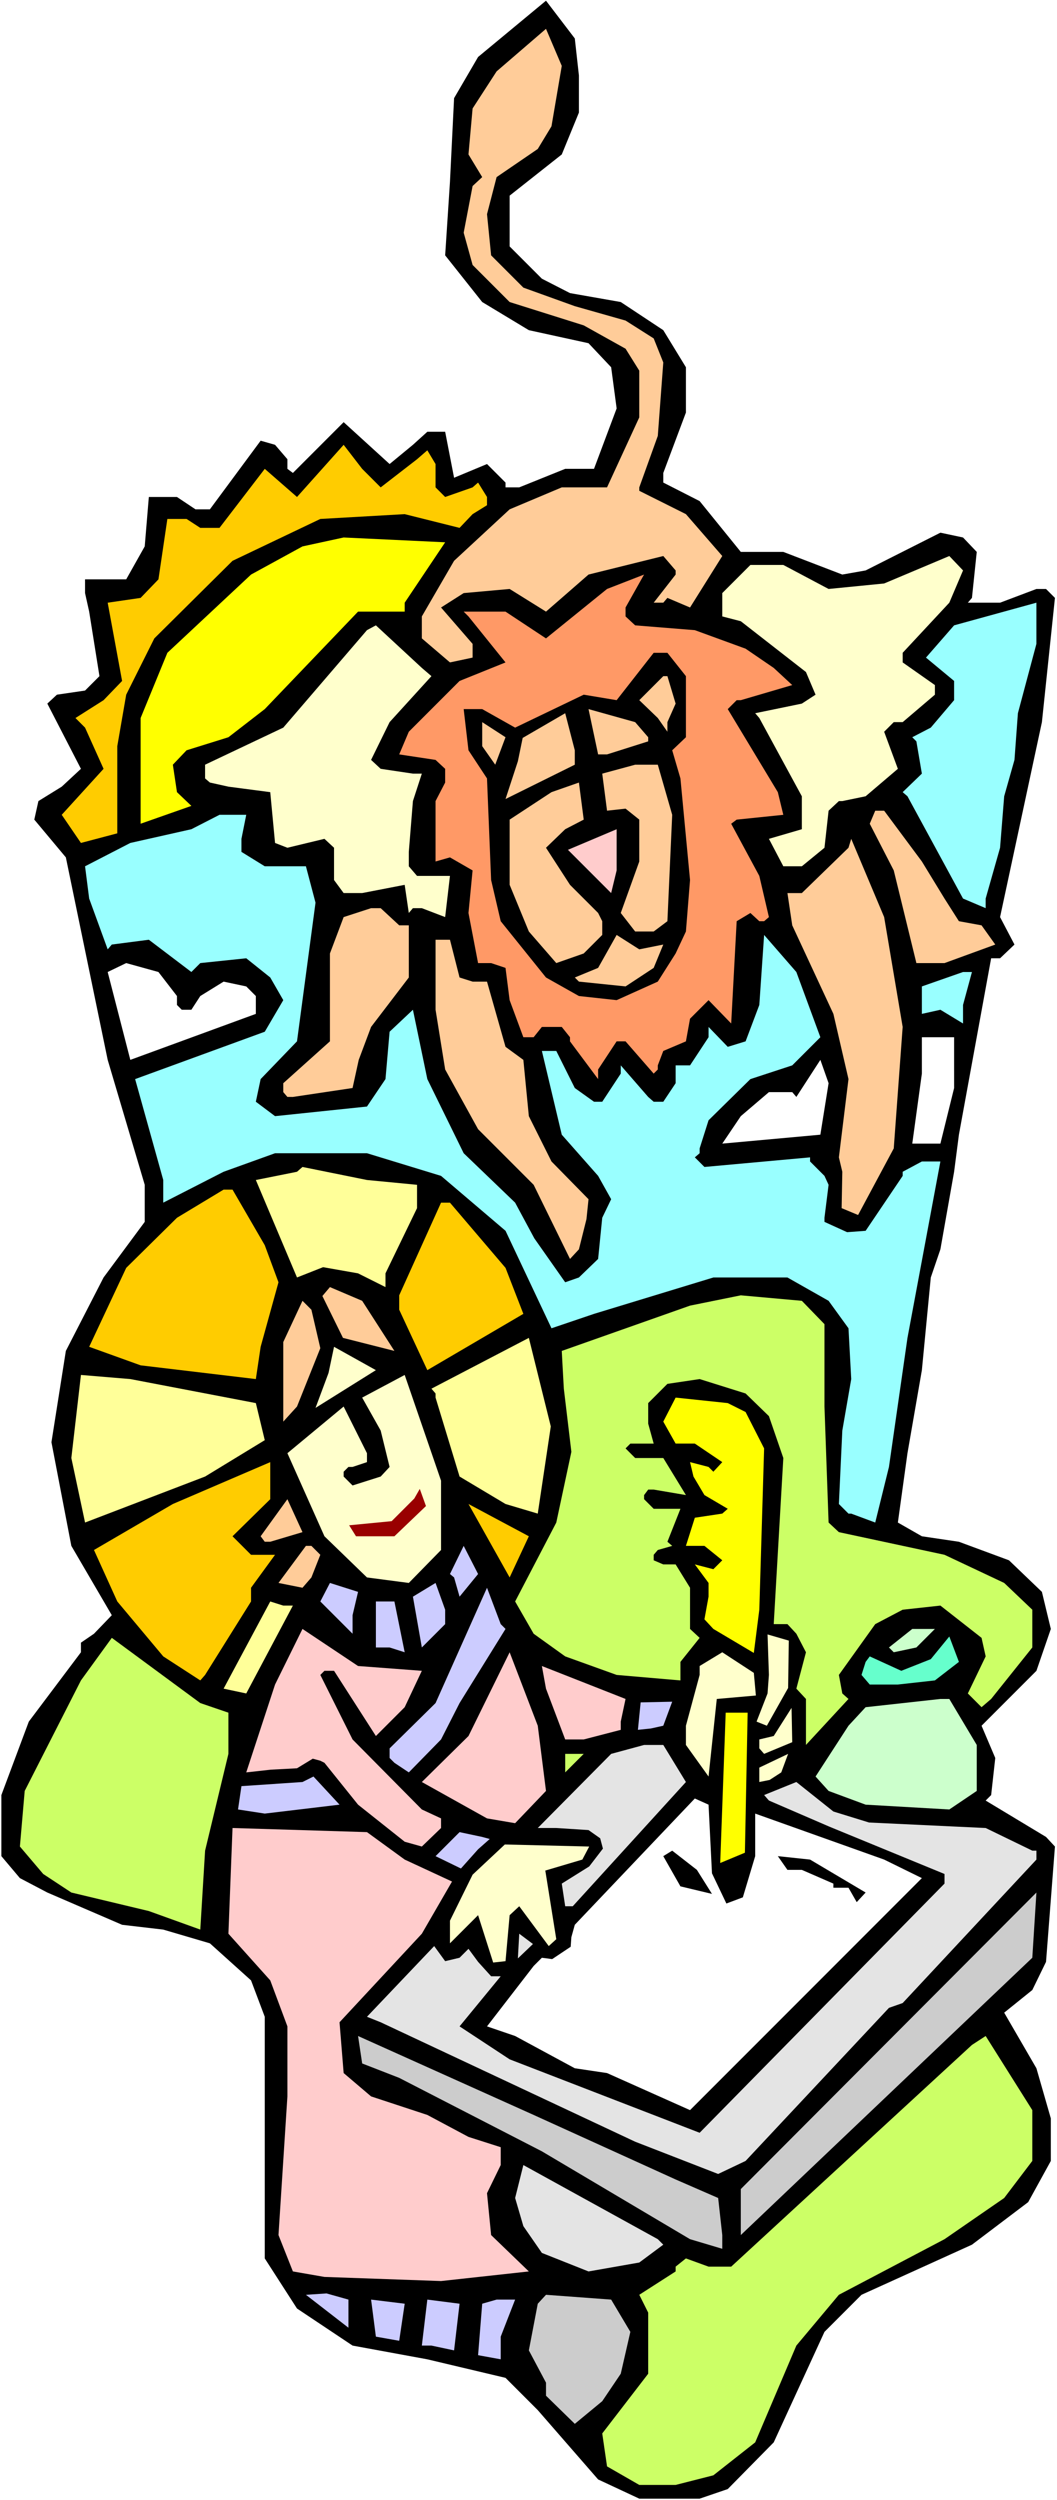
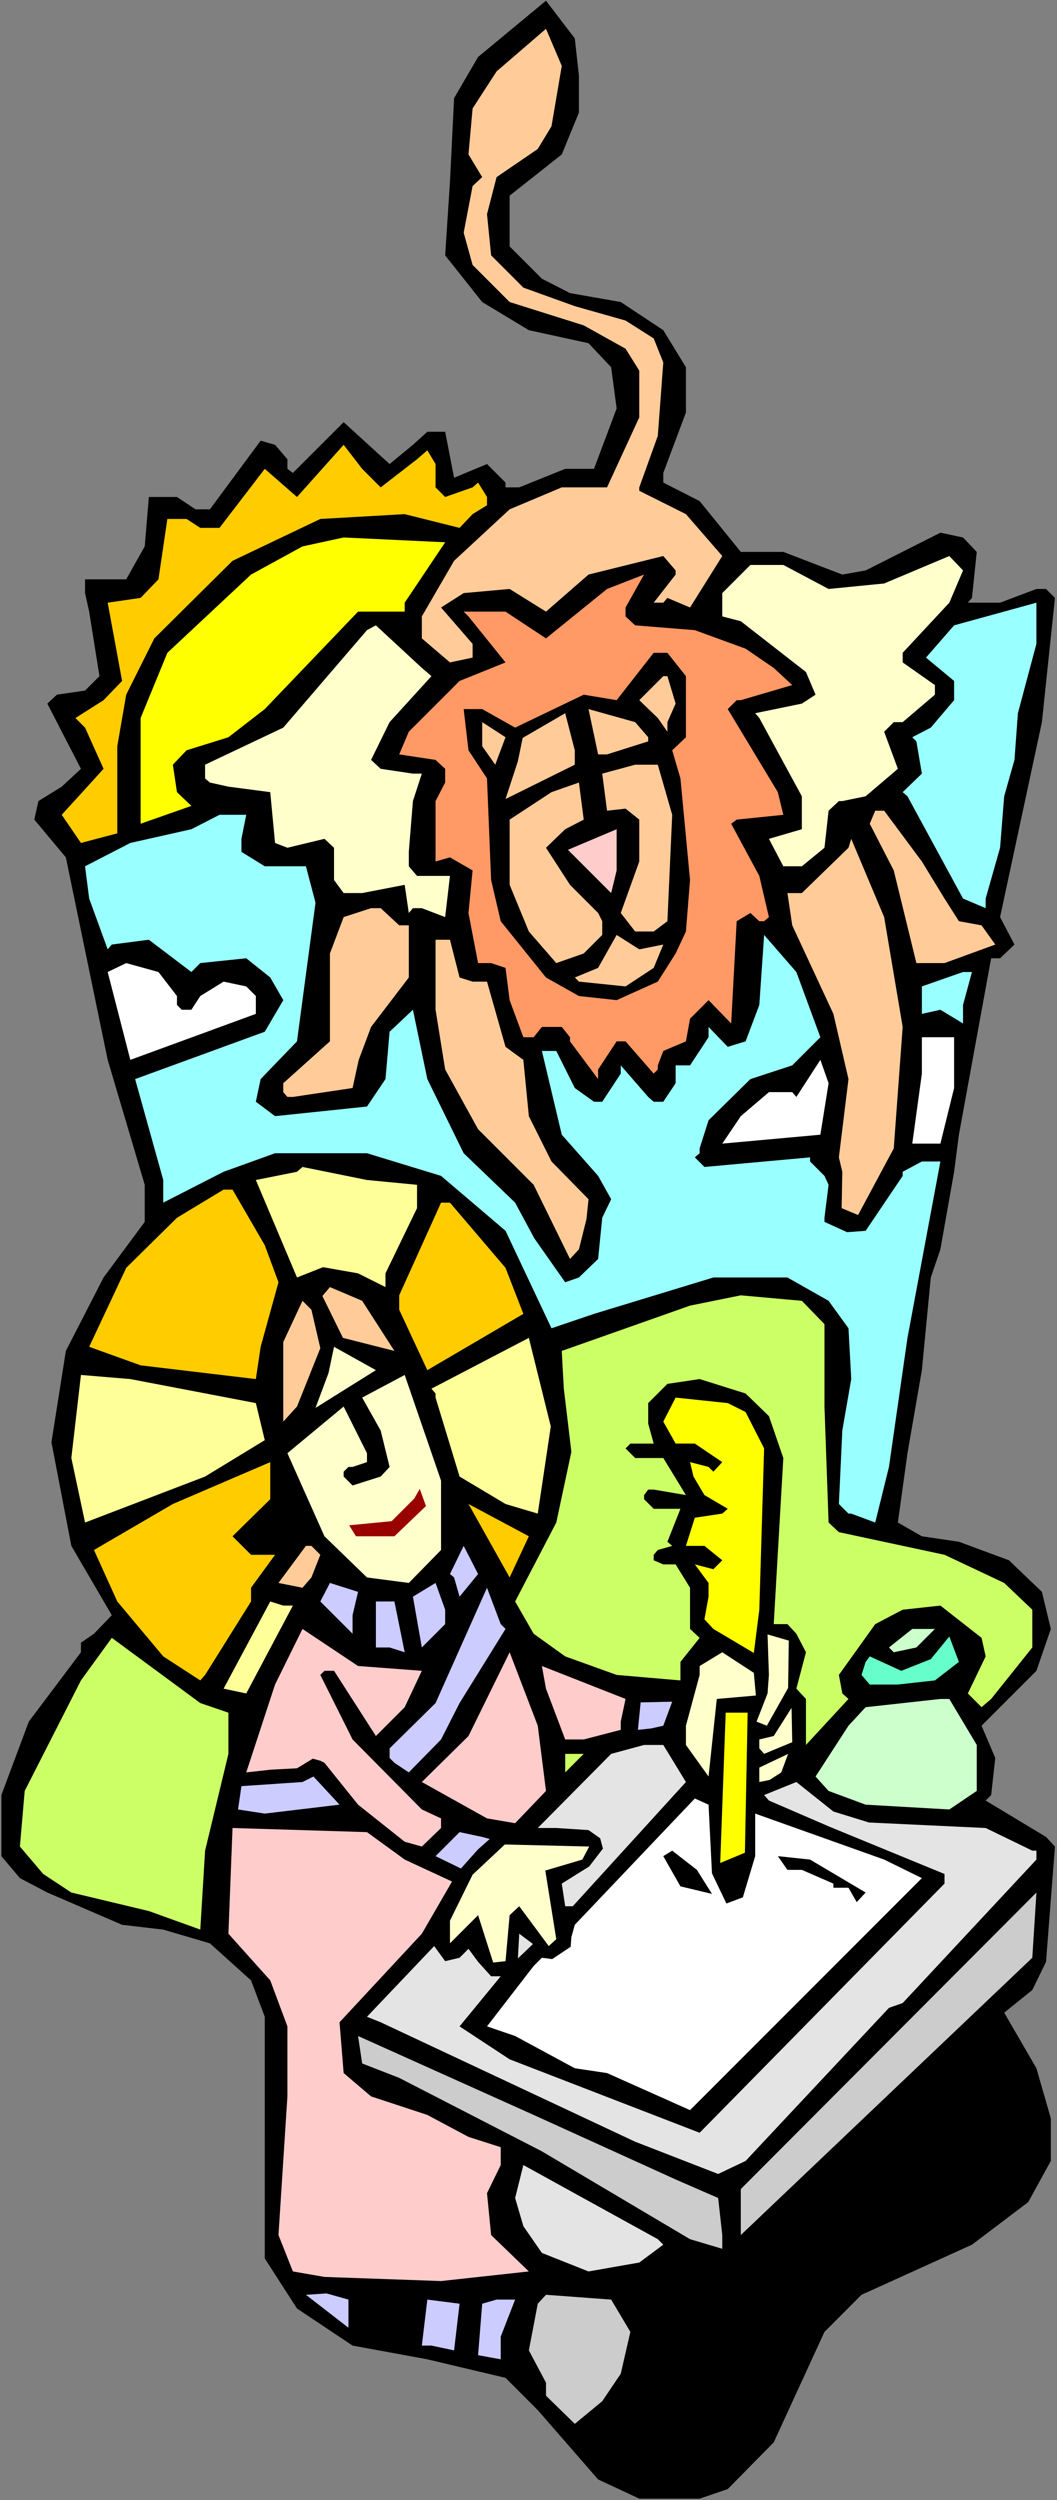
<svg xmlns="http://www.w3.org/2000/svg" xmlns:ns1="http://sodipodi.sourceforge.net/DTD/sodipodi-0.dtd" xmlns:ns2="http://www.inkscape.org/namespaces/inkscape" version="1.0" width="65.889mm" height="155.711mm" id="svg82" ns1:docname="Mark 15.wmf">
  <rect width="100%" height="100%" fill="#808080" stroke="none" />
  <ns1:namedview id="namedview82" pagecolor="#ffffff" bordercolor="#000000" borderopacity="0.25" ns2:showpageshadow="2" ns2:pageopacity="0.0" ns2:pagecheckerboard="0" ns2:deskcolor="#d1d1d1" ns2:document-units="mm" />
  <defs id="defs1">
    <pattern id="WMFhbasepattern" patternUnits="userSpaceOnUse" width="6" height="6" x="0" y="0" />
  </defs>
-   <path style="fill:#ffffff;fill-opacity:1;fill-rule:evenodd;stroke:none" d="M 0,588.515 H 249.03 V 0 H 0 Z" id="path1" />
  <path style="fill:#000000;fill-opacity:1;fill-rule:evenodd;stroke:none" d="m 136.393,17.775 v 8.726 l -4.04,9.857 -12.282,9.695 v 11.958 l 7.595,7.595 6.626,3.393 11.959,2.101 10.019,6.625 5.333,8.726 v 10.665 l -5.333,14.22 v 2.262 l 8.565,4.363 9.696,11.958 h 10.019 l 13.898,5.333 5.494,-0.97 17.615,-8.888 5.333,1.131 3.232,3.393 -1.131,10.827 -0.97,1.131 h 7.595 l 8.565,-3.232 h 2.262 l 2.101,2.101 -3.07,29.248 -9.858,45.892 3.394,6.464 -3.394,3.232 h -2.101 l -7.595,41.529 -1.131,8.726 -3.232,18.26 -2.262,6.625 -2.101,21.815 -3.394,19.553 -2.262,16.321 5.656,3.232 8.727,1.293 11.797,4.363 7.757,7.433 2.101,8.726 -3.394,9.857 -12.928,12.927 3.232,7.595 -0.97,8.726 -1.293,1.293 14.221,8.564 2.101,2.262 -2.101,27.147 -3.232,6.625 -6.626,5.333 7.595,13.089 3.394,11.796 v 10.019 l -5.333,9.695 -13.251,10.019 -26.018,11.796 -8.727,8.726 -11.959,26.016 -10.827,10.988 -6.626,2.262 h -14.221 l -9.696,-4.525 -14.221,-16.321 -7.595,-7.595 -18.423,-4.363 -17.615,-3.232 -13.09,-8.726 -7.595,-11.796 V 474.755 l -3.232,-8.564 -9.696,-8.726 -10.989,-3.232 -9.696,-1.131 -17.615,-7.595 -6.464,-3.393 -4.363,-5.171 V 422.561 L 6.787,405.271 19.069,388.95 v -2.262 l 3.07,-2.101 4.202,-4.363 -9.535,-16.321 -4.686,-24.4 3.394,-21.492 8.888,-17.29 9.696,-13.089 v -8.726 l -8.727,-29.41 -9.858,-47.669 -7.434,-8.888 0.97,-4.363 5.494,-3.393 4.525,-4.201 -7.919,-15.351 2.262,-2.101 6.626,-0.97 3.394,-3.393 -2.424,-15.19 -0.97,-4.363 v -3.232 h 9.696 l 4.363,-7.756 0.97,-11.635 h 6.626 l 4.363,2.909 h 3.394 l 11.959,-16.159 3.394,0.97 2.909,3.393 v 2.262 l 1.293,0.97 11.959,-11.958 10.827,9.857 5.494,-4.525 3.394,-3.07 h 4.202 l 2.101,10.827 7.757,-3.232 4.363,4.363 v 1.131 h 3.232 l 10.827,-4.363 h 6.787 l 5.333,-14.22 -1.293,-9.695 -5.333,-5.656 -14.059,-3.07 -10.989,-6.625 -8.727,-10.988 1.131,-17.29 0.97,-19.714 5.656,-9.695 15.999,-13.25 6.787,8.888 z" id="path2" />
  <path style="fill:#ffcc99;fill-opacity:1;fill-rule:evenodd;stroke:none" d="m 129.929,29.733 -3.232,5.333 -9.696,6.625 -2.262,8.726 0.97,9.695 7.595,7.595 12.12,4.363 11.959,3.393 6.626,4.201 2.262,5.656 -1.293,17.29 -4.363,12.119 v 0.808 l 10.989,5.494 8.565,9.857 -7.595,12.119 -5.333,-2.262 -0.97,1.131 h -2.262 l 5.171,-6.625 v -0.97 l -2.909,-3.393 -17.615,4.363 -6.303,5.494 -3.717,3.232 -8.565,-5.333 -10.827,0.97 -5.333,3.393 7.434,8.564 v 3.232 l -5.333,1.131 -6.626,-5.656 v -5.171 l 7.595,-13.089 13.09,-12.119 12.282,-5.171 h 10.666 L 150.614,98.247 V 87.259 l -3.232,-5.171 -9.858,-5.494 -17.453,-5.494 -8.727,-8.726 -2.101,-7.595 2.101,-10.988 2.262,-2.101 -3.232,-5.333 0.97,-10.827 5.656,-8.726 11.635,-10.019 3.717,8.726 z" id="path3" />
  <path style="fill:#ffcc00;fill-opacity:1;fill-rule:evenodd;stroke:none" d="m 89.689,114.73 8.565,-6.625 2.424,-2.101 1.939,3.232 v 5.494 l 2.262,2.262 6.464,-2.262 1.293,-1.131 2.101,3.393 v 1.939 l -3.394,2.101 -3.07,3.232 -12.928,-3.232 -19.877,1.131 -20.685,9.857 -18.423,18.26 -6.626,13.25 -2.101,12.119 v 20.522 l -8.565,2.262 -4.525,-6.625 9.858,-10.827 -4.363,-9.695 -2.262,-2.262 6.626,-4.201 4.363,-4.525 -3.394,-18.421 7.757,-1.131 4.202,-4.363 2.101,-14.22 h 4.525 l 3.232,2.101 h 4.525 l 10.666,-13.897 7.595,6.625 10.989,-12.281 4.363,5.656 z" id="path4" />
  <path style="fill:#ffff00;fill-opacity:1;fill-rule:evenodd;stroke:none" d="m 95.346,141.877 v 2.101 H 84.357 l -21.978,22.946 -8.565,6.625 -9.858,3.07 -3.232,3.393 0.97,6.464 3.394,3.232 -11.959,4.201 v -24.885 l 6.303,-15.351 19.716,-18.421 12.12,-6.625 9.696,-2.101 23.917,1.131 z" id="path5" />
  <path style="fill:#ffffcc;fill-opacity:1;fill-rule:evenodd;stroke:none" d="m 223.658,141.877 -10.989,11.796 v 2.262 l 7.595,5.333 v 2.262 l -7.595,6.464 h -2.101 l -2.262,2.262 3.232,8.726 -7.595,6.464 -5.494,1.131 h -0.808 l -2.424,2.262 -0.97,8.726 -5.333,4.363 h -4.363 l -3.394,-6.464 7.757,-2.262 v -7.756 l -10.019,-18.421 -0.97,-1.131 10.989,-2.262 3.232,-2.101 -2.262,-5.333 -15.352,-11.958 -4.363,-1.131 v -5.494 l 6.626,-6.625 h 7.757 l 10.666,5.656 13.09,-1.293 15.352,-6.464 3.232,3.393 z" id="path6" />
  <path style="fill:#ff9966;fill-opacity:1;fill-rule:evenodd;stroke:none" d="m 147.382,145.109 2.262,2.101 14.059,1.131 11.959,4.363 6.626,4.525 4.363,4.04 -12.12,3.555 h -0.97 l -2.101,2.101 11.797,19.553 1.293,5.333 -10.989,1.131 -1.293,0.97 6.626,12.281 2.262,9.695 -1.131,0.97 h -1.131 l -2.101,-1.939 -3.232,1.939 -1.293,24.077 -5.333,-5.494 -4.363,4.363 -0.97,5.333 -5.333,2.262 -1.293,3.393 v 0.97 l -0.97,0.97 -6.626,-7.595 h -2.101 l -4.363,6.625 v 2.262 l -6.626,-8.888 v -0.97 l -1.939,-2.424 h -4.686 l -1.939,2.424 h -2.424 l -3.232,-8.726 -0.97,-7.595 -3.394,-1.131 h -3.07 l -2.262,-11.796 0.97,-10.019 -5.333,-3.07 -3.394,0.97 v -14.22 l 2.262,-4.363 v -3.232 l -2.262,-2.101 -8.565,-1.293 2.262,-5.333 11.959,-11.958 10.827,-4.363 -8.727,-10.827 -1.131,-1.131 h 9.858 l 9.535,6.302 14.383,-11.635 8.727,-3.393 -4.363,7.756 z" id="path7" />
  <path style="fill:#99ffff;fill-opacity:1;fill-rule:evenodd;stroke:none" d="m 239.818,167.893 -0.808,10.988 -2.424,8.564 -0.97,12.119 -3.394,11.958 v 2.262 l -5.333,-2.262 -13.09,-24.077 -1.131,-0.97 4.525,-4.363 -1.293,-7.595 -0.97,-0.97 4.363,-2.262 5.494,-6.464 v -4.525 l -6.626,-5.494 6.626,-7.595 19.392,-5.333 v 9.695 z" id="path8" />
  <path style="fill:#ffffcc;fill-opacity:1;fill-rule:evenodd;stroke:none" d="m 101.648,159.167 -9.858,10.827 -4.363,8.888 2.262,2.101 7.595,1.131 h 2.101 l -2.101,6.464 -0.97,11.958 v 3.393 l 1.939,2.262 h 7.757 l -1.131,9.695 -5.494,-2.101 h -2.101 l -0.97,1.131 -0.97,-6.625 -10.019,1.939 h -4.363 l -2.262,-3.07 v -7.595 l -2.262,-2.101 -8.727,2.101 -2.909,-1.131 -1.131,-11.958 -9.858,-1.293 -4.363,-0.97 -1.131,-0.97 v -3.232 l 18.423,-8.726 19.716,-22.946 2.101,-1.131 10.827,10.019 z" id="path9" />
  <path style="fill:#000000;fill-opacity:1;fill-rule:evenodd;stroke:none" d="m 161.603,159.167 v 14.382 l -3.232,3.07 1.939,6.625 2.262,23.915 -0.97,12.119 -2.424,5.171 -4.202,6.625 -9.696,4.363 -8.888,-0.97 -7.757,-4.363 -10.666,-13.25 -2.262,-9.695 -0.97,-23.915 -4.363,-6.625 -1.131,-9.695 h 4.363 l 7.757,4.363 16.16,-7.756 7.757,1.293 8.727,-11.15 h 3.232 z" id="path10" />
  <path style="fill:#ffcc99;fill-opacity:1;fill-rule:evenodd;stroke:none" d="m 159.179,165.631 -1.939,4.363 v 2.262 l -2.262,-3.232 -4.363,-4.201 5.656,-5.656 h 0.97 z" id="path11" />
  <path style="fill:#ffcc99;fill-opacity:1;fill-rule:evenodd;stroke:none" d="m 152.715,173.549 v 0.97 l -9.696,3.07 h -2.101 l -2.262,-10.665 10.989,3.07 z" id="path12" />
  <path style="fill:#ffcc99;fill-opacity:1;fill-rule:evenodd;stroke:none" d="m 135.423,180.013 -16.322,8.08 2.909,-8.888 1.131,-5.494 10.019,-5.817 2.262,8.726 z" id="path13" />
  <path style="fill:#ffcc99;fill-opacity:1;fill-rule:evenodd;stroke:none" d="m 116.677,180.013 -3.07,-4.363 v -5.656 l 5.494,3.555 z" id="path14" />
  <path style="fill:#ffcc99;fill-opacity:1;fill-rule:evenodd;stroke:none" d="m 158.371,191.809 -1.131,25.047 -3.232,2.424 h -4.363 l -3.394,-4.363 4.363,-12.119 v -9.857 l -3.232,-2.585 -4.363,0.485 -1.131,-8.726 7.757,-2.101 h 5.333 z" id="path15" />
  <path style="fill:#ffcc99;fill-opacity:1;fill-rule:evenodd;stroke:none" d="m 133.161,195.202 -4.525,4.363 5.656,8.726 6.626,6.625 0.97,1.939 v 3.232 l -4.363,4.363 -6.464,2.262 -6.464,-7.433 -4.525,-10.988 v -15.351 l 9.858,-6.464 6.464,-2.262 1.131,8.726 z" id="path16" />
  <path style="fill:#ffcc99;fill-opacity:1;fill-rule:evenodd;stroke:none" d="m 217.194,202.797 5.333,8.726 3.394,5.333 5.333,0.97 3.232,4.525 -11.959,4.363 h -6.626 l -5.333,-21.815 -5.656,-10.988 1.293,-3.07 h 2.101 z" id="path17" />
  <path style="fill:#99ffff;fill-opacity:1;fill-rule:evenodd;stroke:none" d="m 56.884,197.464 v 3.07 l 5.494,3.393 h 9.696 l 2.262,8.564 -4.363,32.641 -8.565,8.888 -1.131,5.332 4.525,3.393 21.655,-2.262 4.363,-6.464 0.97,-11.15 5.494,-5.171 3.394,16.321 8.565,17.452 12.12,11.635 4.525,8.403 7.272,10.342 3.232,-1.131 4.525,-4.363 0.97,-9.695 2.101,-4.363 -3.07,-5.494 -8.565,-9.695 -4.686,-19.714 h 3.394 l 4.363,8.726 4.525,3.232 h 1.939 l 4.363,-6.625 v -1.939 l 6.464,7.433 1.293,1.131 h 2.262 l 2.909,-4.363 v -4.201 h 3.394 l 4.363,-6.625 v -2.424 l 4.525,4.686 4.202,-1.293 3.232,-8.564 1.131,-16.482 7.595,8.726 5.656,15.351 -6.626,6.625 -9.858,3.232 -9.858,9.695 -2.101,6.625 v 1.131 l -1.131,0.97 2.262,2.262 24.887,-2.262 v 0.97 l 3.394,3.393 0.97,2.101 -0.97,7.756 v 0.97 l 5.333,2.424 4.363,-0.323 8.727,-12.927 v -0.97 l 4.525,-2.424 h 4.363 l -7.757,41.529 -4.363,30.379 -3.232,13.089 -5.656,-2.101 h -0.646 l -2.262,-2.262 0.808,-17.29 2.101,-12.119 -0.646,-11.958 -4.686,-6.464 -9.696,-5.494 h -17.453 l -28.119,8.564 -10.019,3.393 -10.827,-22.946 -15.191,-12.927 -17.453,-5.333 H 64.803 l -12.12,4.363 -14.221,7.272 v -5.333 l -6.626,-23.754 30.543,-11.15 4.363,-7.433 -3.07,-5.333 -5.656,-4.525 -10.827,1.131 -2.101,2.101 -10.019,-7.595 -8.727,1.131 -0.97,1.131 -4.363,-11.958 -0.97,-7.595 10.666,-5.494 14.383,-3.232 6.626,-3.393 h 6.303 z" id="path18" />
  <path style="fill:#ffcccc;fill-opacity:1;fill-rule:evenodd;stroke:none" d="M 143.988,210.23 133.807,200.05 l 11.474,-4.848 v 9.695 z" id="path19" />
  <path style="fill:#ffcc99;fill-opacity:1;fill-rule:evenodd;stroke:none" d="m 212.669,241.74 -2.101,28.602 -8.403,15.674 -3.878,-1.616 0.162,-8.564 -0.808,-3.393 2.262,-18.421 -3.555,-15.351 -9.696,-20.845 -1.131,-7.595 h 3.394 l 10.989,-10.665 0.646,-2.101 7.757,18.421 z" id="path20" />
  <path style="fill:#ffcc99;fill-opacity:1;fill-rule:evenodd;stroke:none" d="m 94.053,217.825 h 2.262 v 12.281 l -8.888,11.635 -2.909,7.756 -1.454,6.625 -14.059,2.101 H 67.712 L 66.742,257.091 v -2.101 l 10.989,-9.857 v -20.684 l 3.232,-8.564 6.464,-2.101 h 2.262 z" id="path21" />
  <path style="fill:#ffcc99;fill-opacity:1;fill-rule:evenodd;stroke:none" d="m 156.27,222.349 -2.262,5.494 -6.626,4.363 -10.989,-1.131 -0.97,-0.97 5.494,-2.262 4.363,-7.756 5.333,3.393 z" id="path22" />
  <path style="fill:#ffcc99;fill-opacity:1;fill-rule:evenodd;stroke:none" d="m 108.274,230.106 3.07,0.97 h 3.394 l 4.363,15.351 4.202,3.07 1.293,13.25 5.333,10.665 8.727,8.888 -0.485,4.686 -1.778,7.11 -2.101,2.262 -8.565,-17.452 -13.09,-13.089 -7.757,-14.058 -2.262,-14.058 v -16.482 h 3.394 z" id="path23" />
  <path style="fill:#ffffff;fill-opacity:1;fill-rule:evenodd;stroke:none" d="m 41.693,234.469 v 2.101 l 1.131,1.131 h 2.262 l 2.101,-3.232 5.494,-3.393 5.333,1.131 2.262,2.262 v 4.201 l -29.573,10.827 -5.333,-20.684 4.363,-2.101 7.595,2.101 z" id="path24" />
  <path style="fill:#99ffff;fill-opacity:1;fill-rule:evenodd;stroke:none" d="m 226.89,236.569 v 4.363 l -5.333,-3.232 -4.363,0.97 v -6.464 l 9.696,-3.393 h 2.101 z" id="path25" />
  <path style="fill:#ffffff;fill-opacity:1;fill-rule:evenodd;stroke:none" d="m 224.789,256.122 -3.232,13.089 h -6.626 l 2.262,-16.482 v -8.564 h 7.595 z" id="path26" />
  <path style="fill:#ffffff;fill-opacity:1;fill-rule:evenodd;stroke:none" d="m 193.277,267.11 -23.109,2.101 4.363,-6.464 6.626,-5.656 h 5.495 l 0.97,1.131 5.656,-8.726 1.939,5.494 z" id="path27" />
  <path style="fill:#ffff99;fill-opacity:1;fill-rule:evenodd;stroke:none" d="m 98.254,278.906 v 5.494 l -7.434,15.351 v 3.232 l -6.464,-3.232 -8.242,-1.454 -6.141,2.424 -9.696,-22.946 9.696,-1.939 1.293,-1.131 15.191,3.07 z" id="path28" />
  <path style="fill:#ffcc00;fill-opacity:1;fill-rule:evenodd;stroke:none" d="m 62.379,293.126 3.232,8.726 -4.202,15.19 -1.131,7.595 -27.149,-3.232 -12.12,-4.363 8.727,-18.583 11.959,-11.796 10.989,-6.625 h 2.101 z" id="path29" />
  <path style="fill:#ffcc00;fill-opacity:1;fill-rule:evenodd;stroke:none" d="m 119.101,298.459 4.202,10.827 -22.624,13.25 -6.626,-14.22 v -3.393 l 9.858,-21.815 h 2.101 z" id="path30" />
  <path style="fill:#ffcc99;fill-opacity:1;fill-rule:evenodd;stroke:none" d="m 92.922,318.011 -12.12,-3.07 -4.848,-9.857 1.778,-2.101 7.595,3.232 z" id="path31" />
  <path style="fill:#ccff66;fill-opacity:1;fill-rule:evenodd;stroke:none" d="m 194.246,311.709 v 19.391 l 0.97,27.309 2.424,2.262 24.887,5.332 14.059,6.625 6.626,6.302 v 8.888 l -9.696,12.119 -2.262,1.939 -3.232,-3.232 4.202,-8.726 -0.97,-4.363 -9.696,-7.595 -8.888,0.97 -6.464,3.393 -8.565,11.958 0.808,4.363 1.454,1.293 -10.019,10.827 v -10.827 l -2.262,-2.424 2.262,-8.564 -2.262,-4.363 -2.101,-2.262 h -3.232 l 2.262,-39.105 -3.394,-9.857 -5.494,-5.333 -10.827,-3.393 -7.595,1.131 -4.525,4.525 v 4.848 l 1.293,4.686 h -5.494 l -1.131,1.131 2.262,2.262 h 6.626 l 5.333,8.726 -7.595,-1.293 h -1.293 l -0.97,1.293 v 0.97 l 2.262,2.262 h 6.303 l -3.07,7.756 1.131,0.97 -3.394,0.97 -0.97,1.131 v 1.293 l 2.262,0.97 h 2.909 l 3.394,5.494 v 9.695 l 2.262,2.101 -4.525,5.656 v 4.363 l -15.029,-1.293 -12.12,-4.363 -7.434,-5.333 -4.363,-7.595 9.696,-18.583 3.555,-16.644 -1.778,-14.866 -0.323,-5.817 -0.162,-3.07 30.22,-10.665 11.959,-2.424 14.383,1.293 z" id="path32" />
  <path style="fill:#ffcc99;fill-opacity:1;fill-rule:evenodd;stroke:none" d="m 75.468,317.365 -5.494,13.735 -3.232,3.555 v -18.745 l 4.525,-9.695 2.101,2.101 z" id="path33" />
  <path style="fill:#ffff99;fill-opacity:1;fill-rule:evenodd;stroke:none" d="m 126.696,356.308 -7.595,-2.262 -10.827,-6.464 -5.656,-18.583 v -0.97 l -0.97,-1.131 22.948,-11.958 5.171,20.845 z" id="path34" />
  <path style="fill:#ffffcc;fill-opacity:1;fill-rule:evenodd;stroke:none" d="m 88.558,322.536 -14.221,8.888 3.07,-8.241 1.293,-6.14 z" id="path35" />
  <path style="fill:#ffff99;fill-opacity:1;fill-rule:evenodd;stroke:none" d="m 60.278,330.292 2.101,8.726 -14.059,8.564 -28.28,10.827 -3.232,-15.19 2.262,-19.553 11.635,0.97 z" id="path36" />
  <path style="fill:#ffffcc;fill-opacity:1;fill-rule:evenodd;stroke:none" d="m 103.911,364.873 -7.595,7.756 -9.858,-1.293 -10.019,-9.695 -8.727,-19.553 13.251,-10.988 5.494,10.988 v 2.101 l -3.394,1.131 h -0.97 l -1.131,1.131 v 1.131 l 2.101,2.101 6.626,-2.101 2.101,-2.262 -2.101,-8.564 -4.363,-7.756 10.019,-5.333 8.565,24.885 z" id="path37" />
  <path style="fill:#ffff00;fill-opacity:1;fill-rule:evenodd;stroke:none" d="m 175.662,332.393 4.363,8.564 -1.131,37.974 -1.293,10.18 -9.535,-5.656 -2.101,-2.262 0.97,-5.333 v -3.232 l -3.232,-4.363 4.363,1.131 2.101,-2.101 -4.202,-3.393 h -4.363 l 2.101,-6.625 6.464,-0.97 1.293,-1.131 -5.494,-3.232 -2.586,-4.363 -0.808,-3.393 4.363,1.131 1.131,1.131 2.101,-2.262 -6.464,-4.363 h -4.525 l -2.909,-5.171 2.909,-5.656 12.282,1.293 z" id="path38" />
  <path style="fill:#ffcc00;fill-opacity:1;fill-rule:evenodd;stroke:none" d="m 54.783,361.641 4.363,4.363 h 5.656 l -5.656,7.756 v 3.232 l -10.827,17.29 -1.131,1.293 -8.727,-5.656 -10.827,-12.927 -5.494,-12.119 18.584,-10.827 22.948,-9.857 v 8.726 z" id="path39" />
  <path style="fill:#990000;fill-opacity:1;fill-rule:evenodd;stroke:none" d="m 92.922,361.641 h -9.05 l -1.616,-2.585 10.019,-0.97 5.333,-5.333 1.293,-2.262 1.454,4.04 z" id="path40" />
-   <path style="fill:#ffcc99;fill-opacity:1;fill-rule:evenodd;stroke:none" d="m 63.671,362.934 h -1.293 l -0.97,-1.293 6.303,-8.726 3.555,7.756 z" id="path41" />
  <path style="fill:#ffcc00;fill-opacity:1;fill-rule:evenodd;stroke:none" d="m 120.071,371.336 -9.696,-17.29 14.221,7.595 z" id="path42" />
  <path style="fill:#ffcc99;fill-opacity:1;fill-rule:evenodd;stroke:none" d="m 75.468,366.004 -2.101,5.333 -2.101,2.424 -5.656,-1.131 6.464,-8.726 h 1.293 z" id="path43" />
  <path style="fill:#ccccff;fill-opacity:1;fill-rule:evenodd;stroke:none" d="m 108.274,375.861 -1.293,-4.525 -0.97,-0.808 3.232,-6.625 3.394,6.625 z" id="path44" />
  <path style="fill:#ccccff;fill-opacity:1;fill-rule:evenodd;stroke:none" d="m 83.064,380.224 v 4.363 l -7.595,-7.595 2.262,-4.363 6.626,2.101 z" id="path45" />
  <path style="fill:#ccccff;fill-opacity:1;fill-rule:evenodd;stroke:none" d="m 104.88,382.325 -5.494,5.494 -2.101,-11.958 5.333,-3.232 2.262,6.302 z" id="path46" />
  <path style="fill:#ccccff;fill-opacity:1;fill-rule:evenodd;stroke:none" d="m 119.101,383.456 -10.827,17.452 -4.363,8.564 -7.595,7.756 -3.394,-2.262 -1.131,-1.131 v -2.262 l 10.827,-10.665 12.12,-27.147 3.232,8.564 z" id="path47" />
  <path style="fill:#ffff99;fill-opacity:1;fill-rule:evenodd;stroke:none" d="m 69.004,377.962 -10.989,20.684 -5.333,-1.131 10.989,-20.522 3.07,0.97 z" id="path48" />
  <path style="fill:#ccccff;fill-opacity:1;fill-rule:evenodd;stroke:none" d="m 95.346,388.95 -3.555,-1.131 h -3.232 v -10.827 h 4.363 z" id="path49" />
  <path style="fill:#ffcccc;fill-opacity:1;fill-rule:evenodd;stroke:none" d="m 99.386,393.313 -4.04,8.564 -6.787,6.787 -9.858,-15.351 h -2.262 l -0.97,0.97 7.595,15.19 16.322,16.482 4.525,2.101 v 2.262 l -4.525,4.363 -4.04,-1.131 -10.989,-8.726 -7.919,-9.857 -0.97,-0.485 -1.778,-0.485 -3.717,2.262 -6.141,0.323 -5.818,0.646 6.787,-20.684 6.464,-13.089 13.09,8.726 z" id="path50" />
  <path style="fill:#ccffcc;fill-opacity:1;fill-rule:evenodd;stroke:none" d="m 215.901,387.819 -5.333,1.131 -1.131,-1.131 5.494,-4.363 h 5.333 z" id="path51" />
  <path style="fill:#ccff66;fill-opacity:1;fill-rule:evenodd;stroke:none" d="m 53.814,403.17 v 9.695 l -5.494,22.784 -1.131,18.583 -12.12,-4.363 -18.261,-4.363 -6.626,-4.363 -5.494,-6.464 1.131,-13.089 13.251,-26.016 7.272,-10.019 20.847,15.351 z" id="path52" />
  <path style="fill:#ffffcc;fill-opacity:1;fill-rule:evenodd;stroke:none" d="m 185.681,397.353 -5.01,8.888 -2.424,-0.97 2.586,-6.625 0.323,-4.363 -0.323,-9.534 5.01,1.454 z" id="path53" />
  <path style="fill:#66ffcc;fill-opacity:1;fill-rule:evenodd;stroke:none" d="m 220.264,395.575 -8.727,0.97 h -6.626 l -1.939,-2.262 0.97,-3.07 0.97,-1.293 7.434,3.393 6.949,-2.747 4.363,-5.332 2.262,5.979 z" id="path54" />
  <path style="fill:#ffcccc;fill-opacity:1;fill-rule:evenodd;stroke:none" d="m 128.636,421.591 -7.272,7.595 -6.626,-1.131 -15.352,-8.564 10.989,-10.827 9.696,-19.714 6.626,17.29 z" id="path55" />
  <path style="fill:#ffffcc;fill-opacity:1;fill-rule:evenodd;stroke:none" d="m 178.086,399.13 -9.211,0.808 -1.939,18.26 -5.333,-7.433 v -4.525 l 3.232,-11.958 v -2.101 l 5.333,-3.232 7.434,4.848 z" id="path56" />
  <path style="fill:#ffcccc;fill-opacity:1;fill-rule:evenodd;stroke:none" d="m 146.25,405.271 v 1.939 l -8.727,2.262 h -4.363 l -4.525,-11.958 -0.97,-5.333 19.716,7.756 z" id="path57" />
  <path style="fill:#ccffcc;fill-opacity:1;fill-rule:evenodd;stroke:none" d="m 230.122,410.765 v 10.827 l -6.464,4.363 -19.716,-1.131 -8.727,-3.232 -3.07,-3.393 7.757,-11.958 4.04,-4.363 17.615,-1.939 h 2.101 z" id="path58" />
  <path style="fill:#ccccff;fill-opacity:1;fill-rule:evenodd;stroke:none" d="m 156.27,406.24 -2.909,0.646 -3.07,0.323 0.646,-6.464 7.434,-0.162 z" id="path59" />
  <path style="fill:#ffff00;fill-opacity:1;fill-rule:evenodd;stroke:none" d="m 175.5,436.134 -5.818,2.424 1.293,-35.388 h 5.171 z" id="path60" />
  <path style="fill:#ffffcc;fill-opacity:1;fill-rule:evenodd;stroke:none" d="m 180.025,412.865 -1.131,-1.293 v -2.101 l 3.394,-0.808 4.202,-6.625 0.162,8.08 z" id="path61" />
  <path style="fill:#e4e4e4;fill-opacity:1;fill-rule:evenodd;stroke:none" d="m 161.603,419.491 -26.664,29.248 h -1.778 l -0.808,-5.332 6.464,-4.04 3.232,-4.201 -0.646,-2.424 -2.747,-1.939 -7.595,-0.485 h -4.363 l 17.291,-17.452 7.757,-2.101 h 4.525 z" id="path62" />
  <path style="fill:#ccff66;fill-opacity:1;fill-rule:evenodd;stroke:none" d="m 133.161,417.228 v -4.363 h 4.363 z" id="path63" />
  <path style="fill:#ffffcc;fill-opacity:1;fill-rule:evenodd;stroke:none" d="m 181.318,419.006 -2.424,0.485 v -3.393 l 6.787,-3.232 -1.616,4.363 z" id="path64" />
  <path style="fill:#ccccff;fill-opacity:1;fill-rule:evenodd;stroke:none" d="m 62.379,426.924 -6.303,-0.97 0.808,-5.494 14.383,-0.97 2.586,-1.293 6.141,6.625 z" id="path65" />
  <path style="fill:#e4e4e4;fill-opacity:1;fill-rule:evenodd;stroke:none" d="m 204.751,429.024 27.472,1.293 10.989,5.332 h 0.97 v 2.101 l -31.513,33.773 -3.232,1.131 -33.775,36.035 -6.464,3.07 -19.554,-7.595 -59.955,-28.117 -3.232,-1.293 15.837,-16.644 2.586,3.555 3.394,-0.808 2.101,-2.101 2.262,3.07 3.07,3.393 h 2.262 l -9.696,11.796 11.797,7.756 44.764,17.29 57.692,-58.658 v -2.262 l -27.149,-11.15 -14.221,-6.14 -1.131,-1.293 7.595,-3.07 8.727,6.948 z" id="path66" />
  <path style="fill:#ffffff;fill-opacity:1;fill-rule:evenodd;stroke:none" d="m 171.137,448.092 3.878,-1.454 2.909,-9.695 v -10.019 l 30.381,10.827 8.888,4.363 -54.622,54.618 -19.554,-8.726 -7.595,-1.131 -14.059,-7.595 -6.626,-2.262 10.989,-14.22 1.939,-1.939 2.424,0.323 4.363,-2.909 0.162,-2.262 0.808,-2.909 28.28,-29.733 3.232,1.454 0.808,16.159 z" id="path67" />
  <path style="fill:#ffcccc;fill-opacity:1;fill-rule:evenodd;stroke:none" d="m 95.346,437.75 11.151,5.171 -7.111,12.281 -19.392,20.845 0.97,11.958 6.464,5.494 13.251,4.363 9.696,5.171 7.595,2.424 v 4.201 l -3.232,6.625 0.97,9.857 8.888,8.564 -20.685,2.262 -27.472,-0.97 -7.434,-1.293 -3.394,-8.564 2.101,-32.641 v -16.482 l -4.04,-10.827 -9.858,-10.988 0.97,-24.885 31.674,0.97 z" id="path68" />
  <path style="fill:#ccccff;fill-opacity:1;fill-rule:evenodd;stroke:none" d="m 115.384,432.903 -2.747,2.424 -4.04,4.525 -5.979,-2.909 5.656,-5.656 5.333,1.131 z" id="path69" />
  <path style="fill:#ffffcc;fill-opacity:1;fill-rule:evenodd;stroke:none" d="m 137.201,437.75 -8.727,2.585 2.586,16.159 -1.778,1.616 -6.949,-9.372 -2.262,2.101 -0.97,10.827 -2.909,0.323 -3.555,-11.15 -6.626,6.625 v -5.332 l 5.333,-10.827 7.595,-7.11 19.877,0.485 z" id="path70" />
  <path style="fill:#000000;fill-opacity:1;fill-rule:evenodd;stroke:none" d="m 164.188,440.174 3.555,5.656 -7.434,-1.778 -4.04,-7.11 2.101,-1.293 z" id="path71" />
  <path style="fill:#000000;fill-opacity:1;fill-rule:evenodd;stroke:none" d="m 203.943,445.507 -2.101,2.262 -1.939,-3.393 h -3.555 v -0.97 l -7.434,-3.232 h -3.394 l -2.262,-3.232 7.595,0.808 z" id="path72" />
  <path style="fill:#cccccc;fill-opacity:1;fill-rule:evenodd;stroke:none" d="m 174.531,526.141 v -10.827 l 69.651,-69.807 -0.97,15.351 z" id="path73" />
  <path style="fill:#e4e4e4;fill-opacity:1;fill-rule:evenodd;stroke:none" d="m 122.01,461.019 0.323,-5.817 3.232,2.424 z" id="path74" />
  <path style="fill:#cccccc;fill-opacity:1;fill-rule:evenodd;stroke:none" d="m 159.179,513.052 10.019,4.363 0.97,8.726 v 3.232 l -7.595,-2.262 -34.906,-20.684 -33.613,-17.29 -8.727,-3.393 -0.97,-6.464 41.37,18.583 z" id="path75" />
-   <path style="fill:#ccff66;fill-opacity:1;fill-rule:evenodd;stroke:none" d="m 243.212,508.689 -6.626,8.726 -14.059,9.695 -24.887,13.089 -10.019,11.958 -9.696,22.784 -9.858,7.756 -8.888,2.262 h -8.565 l -7.595,-4.363 -1.131,-7.756 10.827,-14.058 v -14.382 l -2.101,-4.201 8.565,-5.494 v -1.131 l 2.424,-1.939 5.333,1.939 h 5.333 l 56.723,-52.194 3.232,-2.101 10.989,17.452 z" id="path76" />
  <path style="fill:#e4e4e4;fill-opacity:1;fill-rule:evenodd;stroke:none" d="m 156.27,528.403 -5.656,4.201 -11.959,2.101 -10.989,-4.363 -4.363,-6.302 -1.939,-6.625 1.939,-7.756 31.674,17.452 z" id="path77" />
  <path style="fill:#ccccff;fill-opacity:1;fill-rule:evenodd;stroke:none" d="m 82.094,541.33 v 6.625 l -10.019,-7.756 4.848,-0.323 z" id="path78" />
  <path style="fill:#cccccc;fill-opacity:1;fill-rule:evenodd;stroke:none" d="m 148.513,548.925 -2.262,9.857 -4.363,6.464 -6.464,5.333 -6.787,-6.625 v -3.07 l -4.04,-7.595 2.101,-10.988 1.939,-2.101 15.352,1.131 z" id="path79" />
-   <path style="fill:#ccccff;fill-opacity:1;fill-rule:evenodd;stroke:none" d="m 94.053,551.026 -5.494,-0.97 -1.131,-8.726 7.919,0.97 z" id="path80" />
  <path style="fill:#ccccff;fill-opacity:1;fill-rule:evenodd;stroke:none" d="m 106.981,553.288 -5.333,-1.131 h -2.262 l 1.293,-10.827 7.595,0.97 z" id="path81" />
  <path style="fill:#ccccff;fill-opacity:1;fill-rule:evenodd;stroke:none" d="m 117.97,550.056 v 5.332 l -5.333,-0.97 0.97,-12.119 3.394,-0.97 h 4.363 z" id="path82" />
</svg>